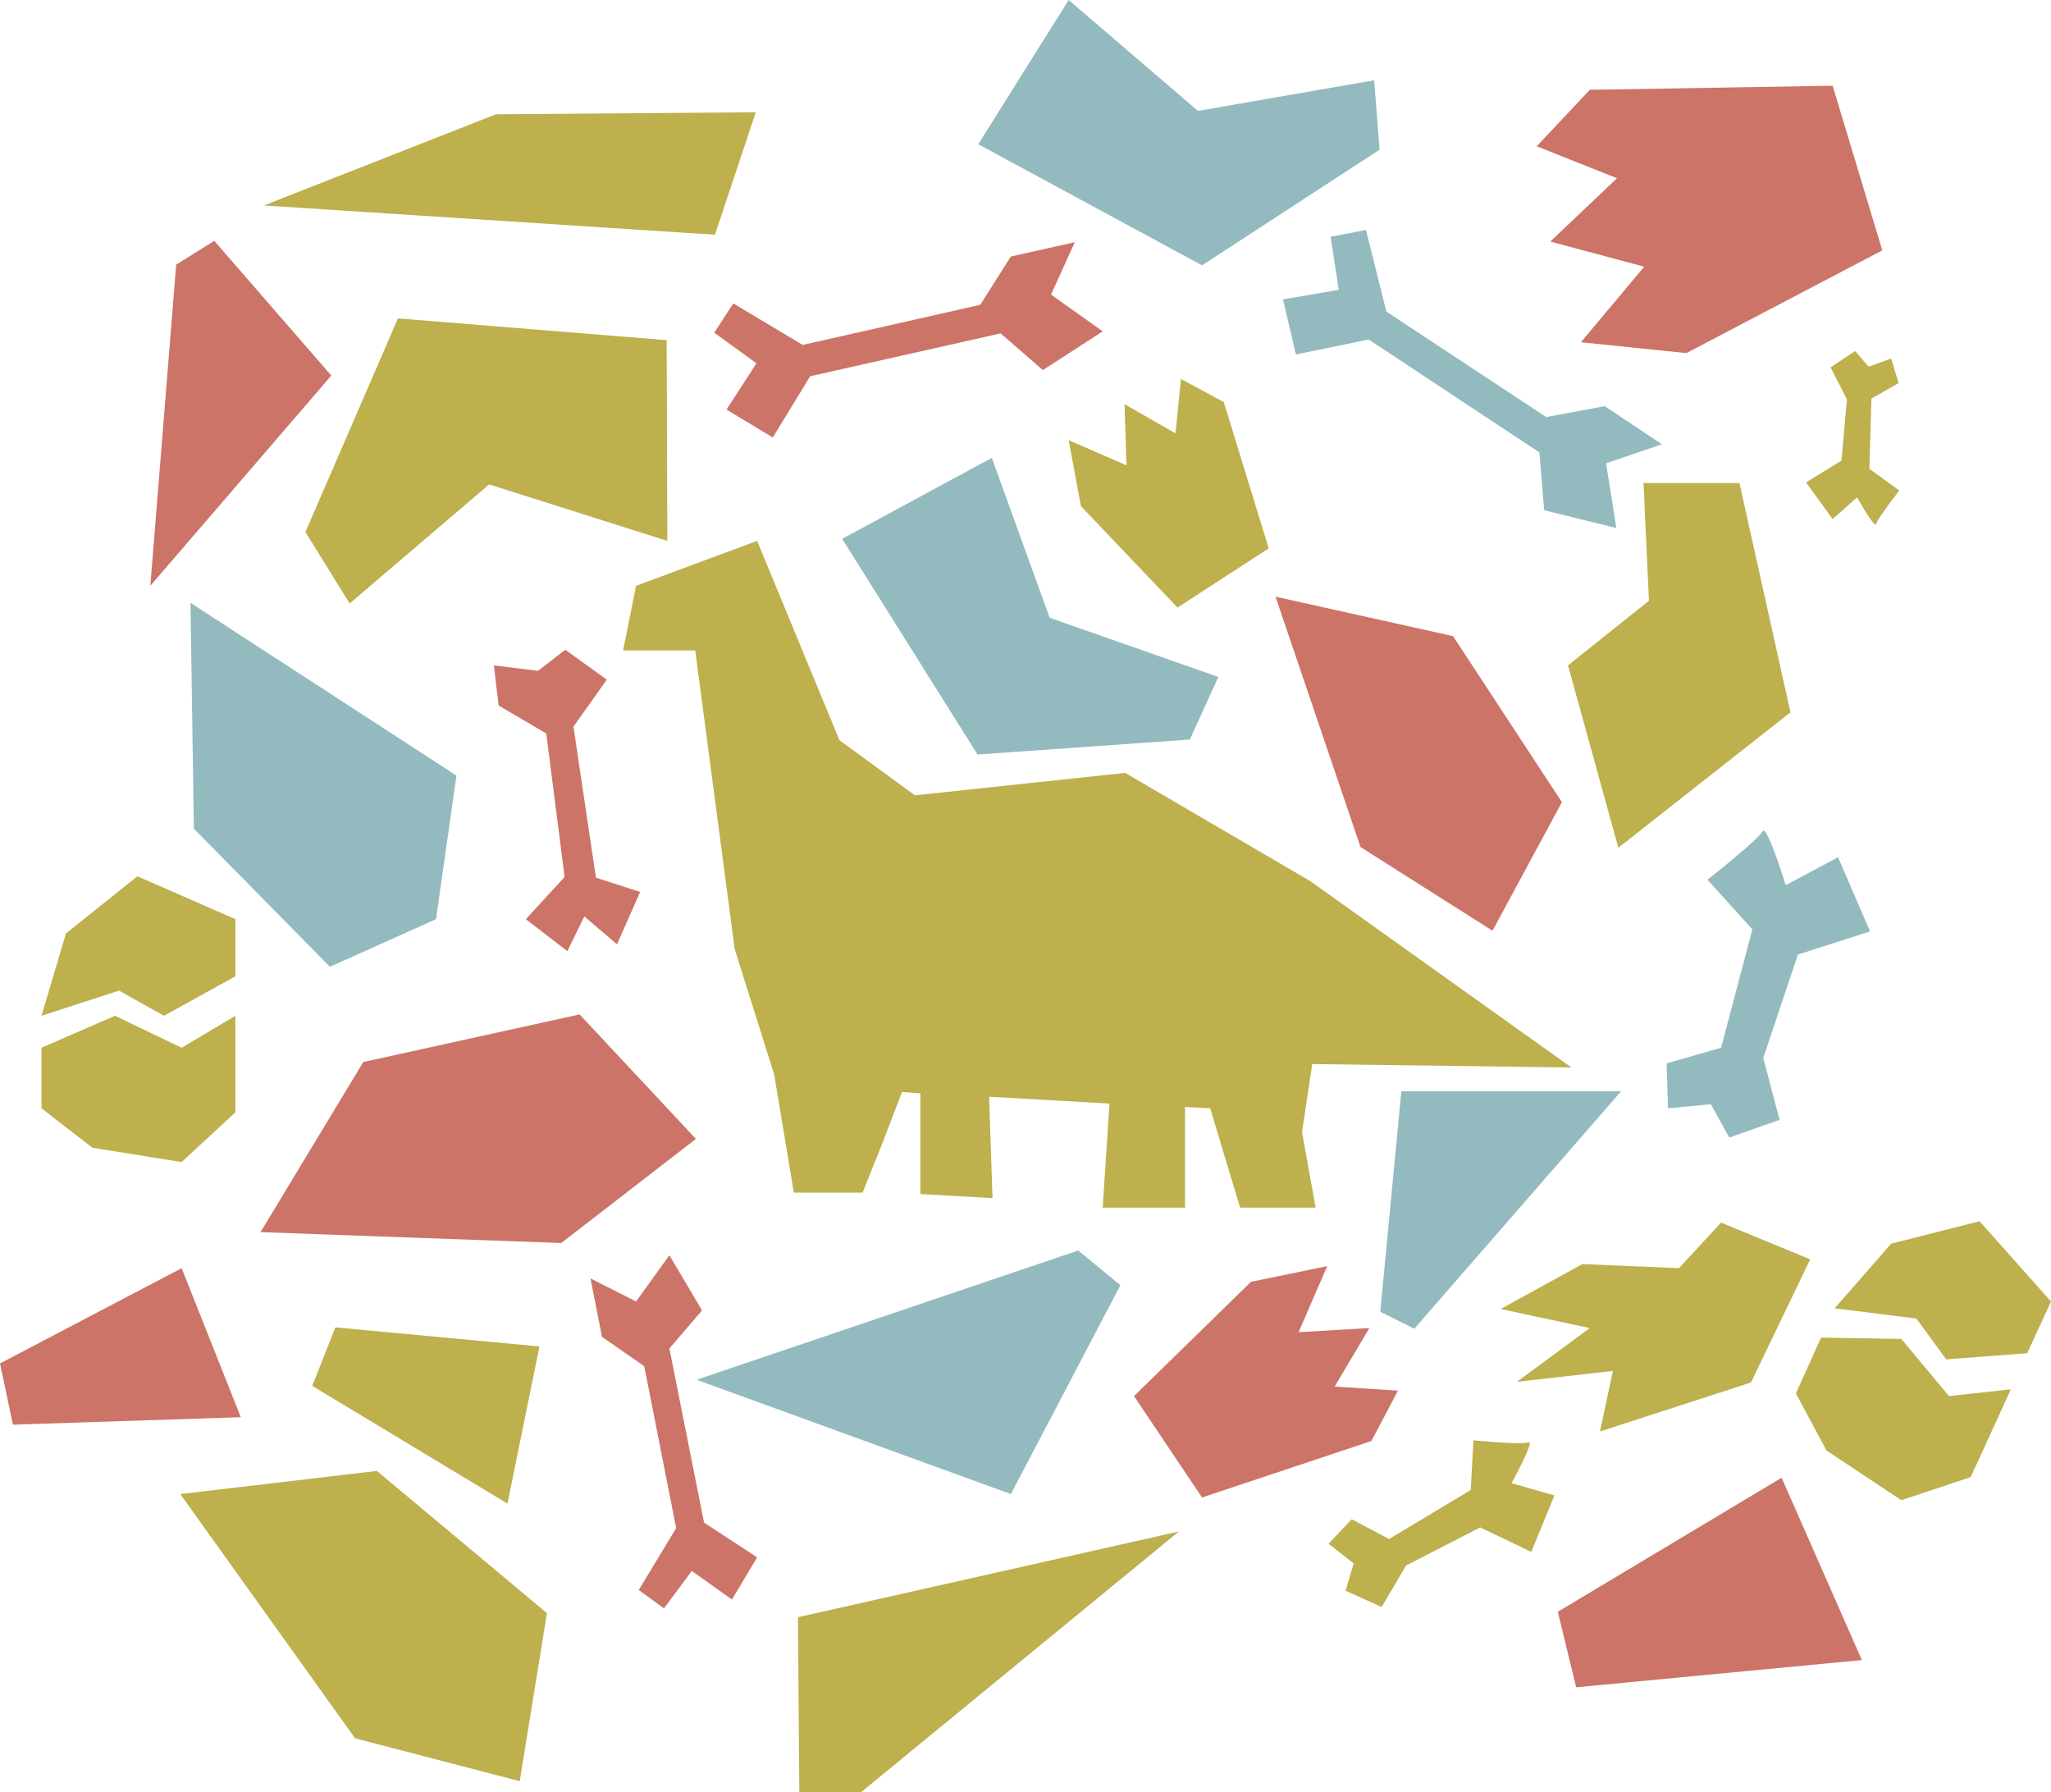
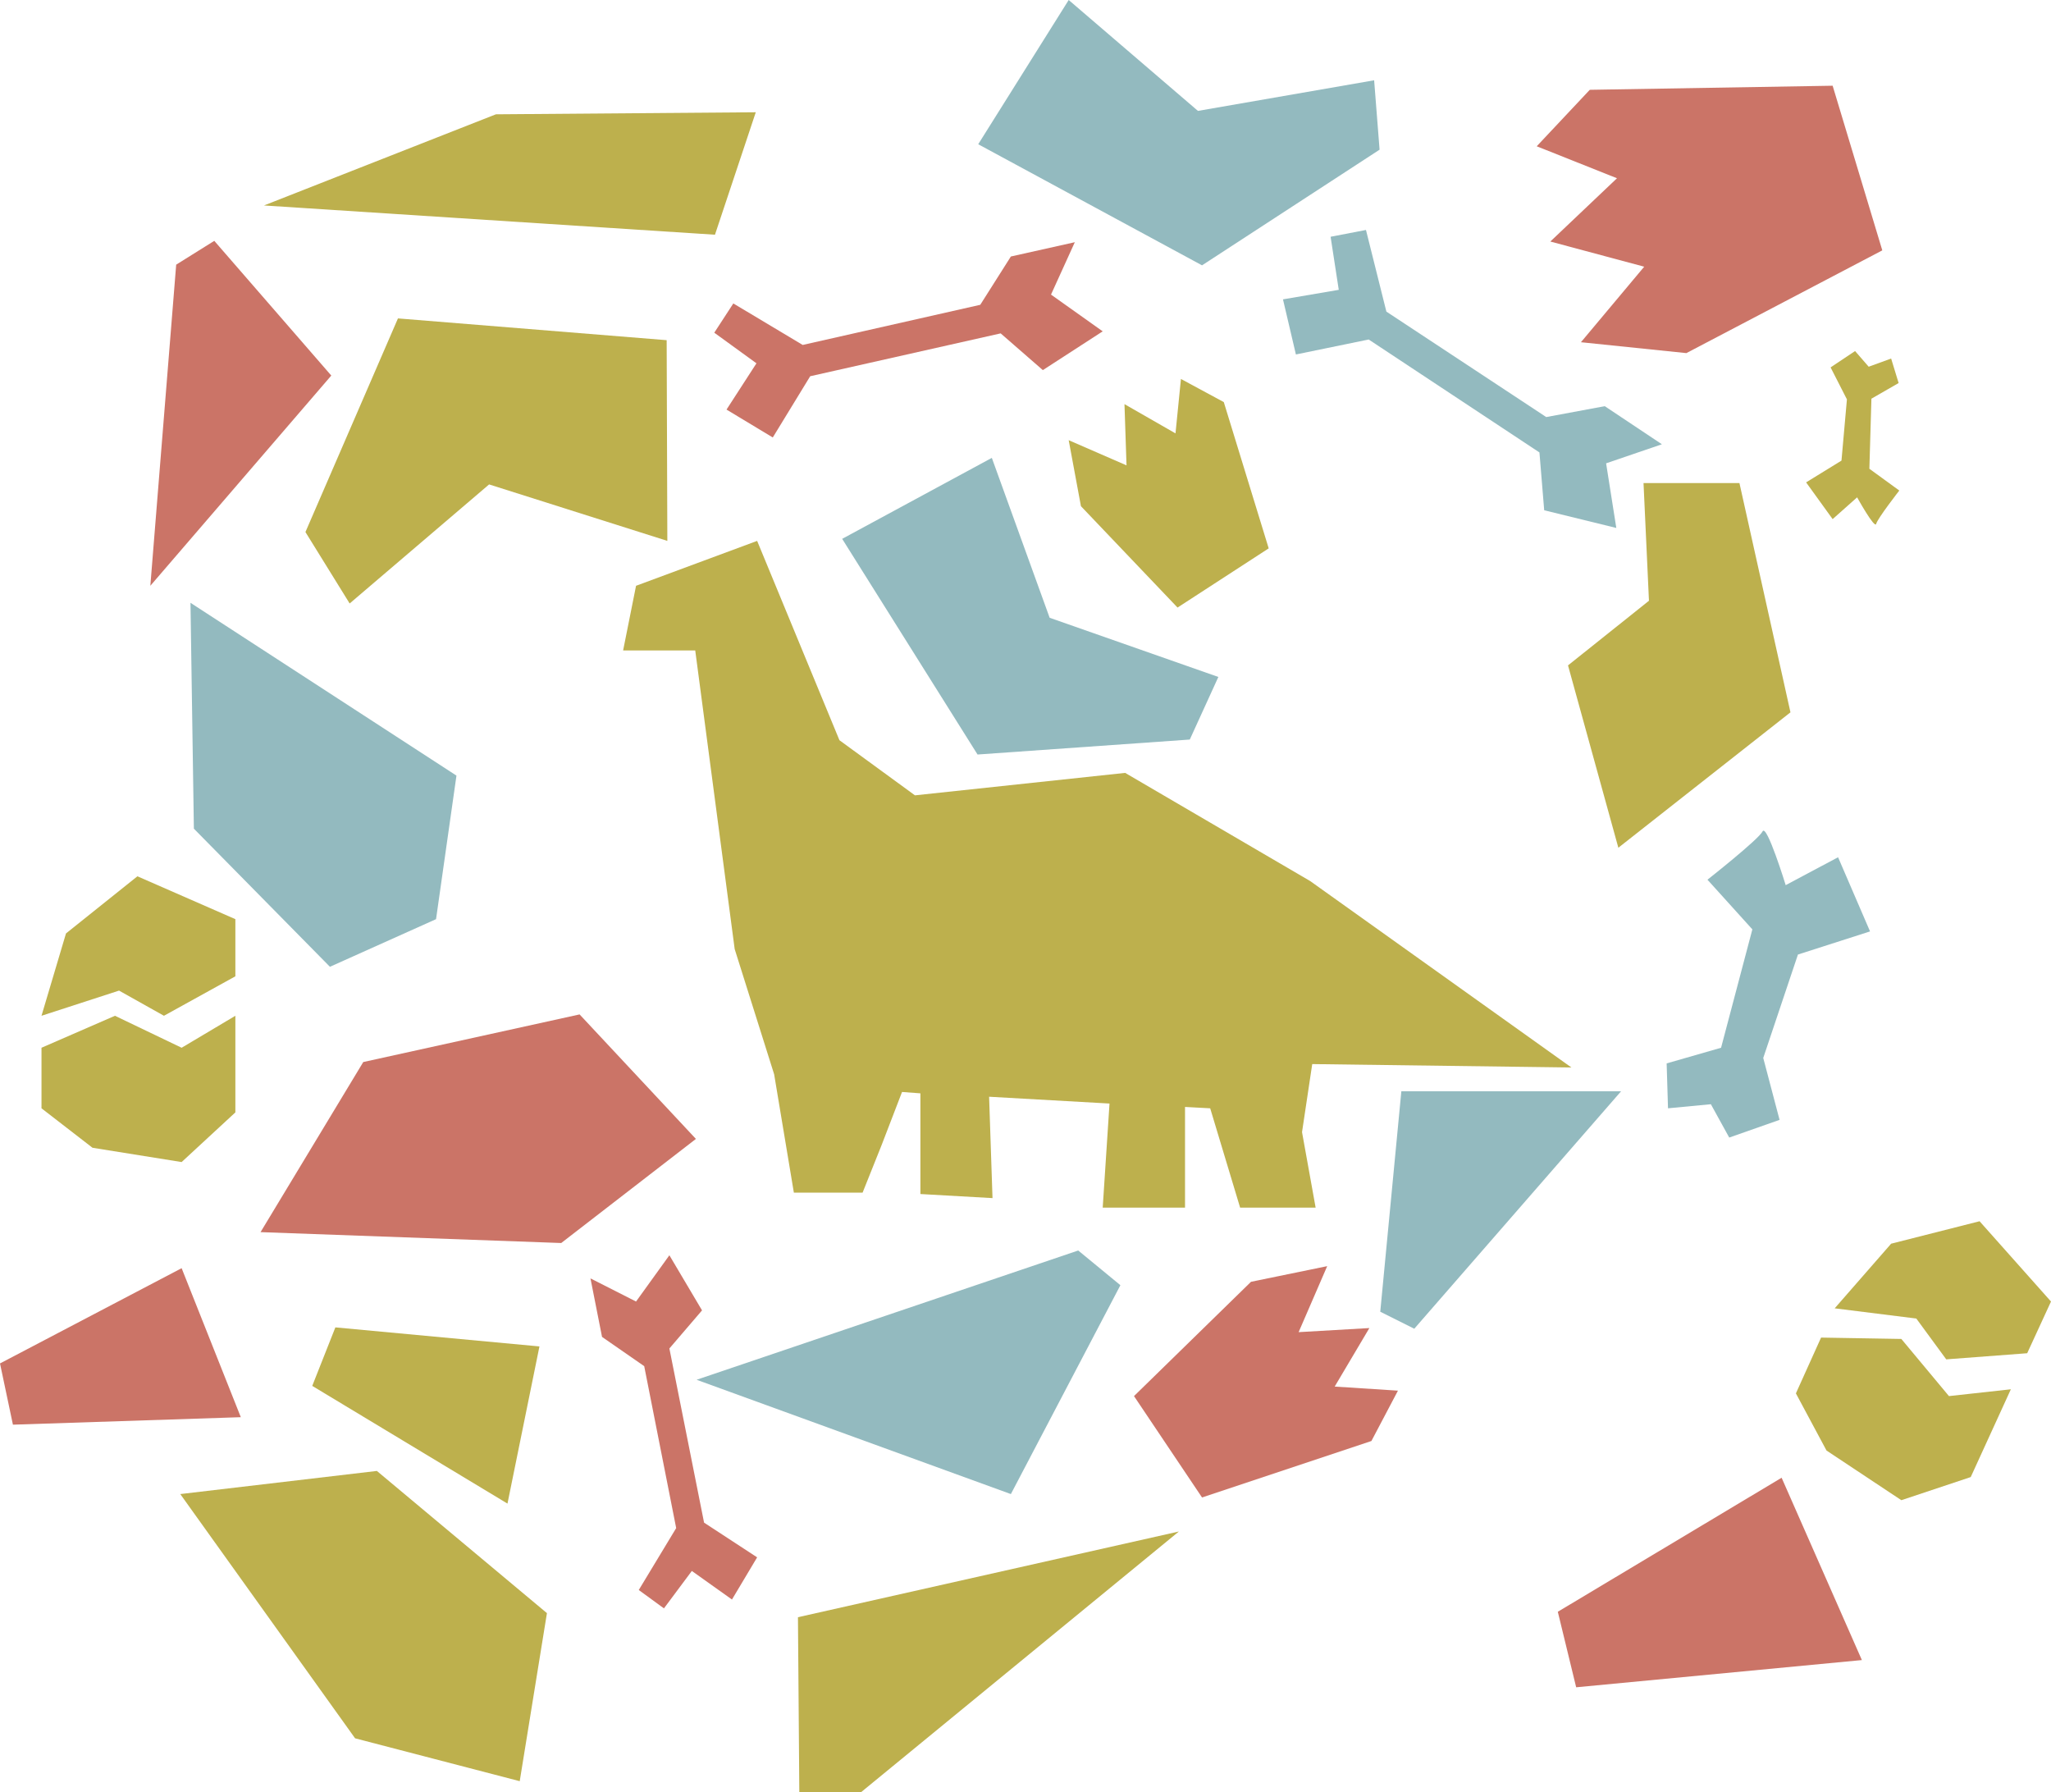
<svg xmlns="http://www.w3.org/2000/svg" version="1.1" id="Layer_1" x="0px" y="0px" viewBox="0 0 301.5 263.4" style="enable-background:new 0 0 301.5 263.4;" xml:space="preserve">
  <style type="text/css"> .st0{fill:#BDB04D;} .st1{fill:#93BABF;} .st2{fill:#CB7467;} </style>
  <polygon class="st0" points="105.1,34.5 38.8,30.2 72.9,16.8 111.1,16.5 " />
  <polygon class="st0" points="44.9,78.2 58.5,46.8 98,50 98.1,79.5 71.9,71.2 51.4,88.7 " />
  <polygon class="st1" points="174.9,108.7 143.7,110.9 123.8,79.2 145.8,67.3 154.3,90.8 179.1,99.5 " />
  <polygon class="st1" points="202.8,22 176.7,39 143.8,21.2 157.1,0 176.1,16.3 202,11.8 " />
-   <polygon class="st2" points="187.5,87.7 213.6,93.5 229.6,117.9 219.4,136.8 200,124.5 " />
  <polygon class="st2" points="38.3,181.1 53.4,156.1 85.2,149.1 102.3,167.4 82.5,182.7 " />
  <polygon class="st0" points="26.5,219.6 55.4,216.2 80.4,237.1 76.4,261.8 52.2,255.5 " />
  <polygon class="st1" points="48.5,142.1 28.5,121.8 28,88.6 67.1,114 64.1,135.1 " />
  <polygon class="st0" points="45.9,203.7 49.3,195.1 79.3,197.9 74.6,221 " />
  <polygon class="st2" points="1.9,209.4 0,200.4 26.7,186.4 35.4,208.3 " />
  <polygon class="st2" points="231.7,248 229,236.9 261.9,217.2 273.7,244 " />
  <path class="st1" d="M245.2,162.9l6.3-0.6l2.7,4.9l7.4-2.6l-2.4-9.1l5.1-15.2l10.6-3.4l-4.7-10.9l-7.7,4.1c0,0-2.8-9.1-3.4-7.9 s-8.1,7.1-8.1,7.1l6.6,7.3L253,154l-8,2.3L245.2,162.9z" />
-   <path class="st0" d="M195.3,226.9l3.7,2.9l-1.2,4l5.3,2.4l3.6-6.1l10.9-5.6l7.5,3.6l3.4-8.3l-6.3-1.8c0,0,3.5-6.4,2.5-6 s-8.1-0.3-8.1-0.3l-0.4,7.3l-12,7.2l-5.5-2.9L195.3,226.9z" />
  <path class="st0" d="M278,52.7l-3.3,1.2l-2-2.3l-3.6,2.4l2.4,4.7l-0.8,9l-5.2,3.2l3.9,5.4l3.6-3.2c0,0,2.6,4.7,2.8,3.9 c0.2-0.8,3.4-4.9,3.4-4.9l-4.4-3.2l0.3-10.3l4-2.3L278,52.7z" />
-   <polygon class="st0" points="232.6,185.8 220.6,192.4 233.7,195.2 223,203.1 237.1,201.5 235.2,210.4 257.4,203.2 266.1,185.1 253,179.7 246.8,186.4 " />
  <g>
    <polygon class="st0" points="20.2,128.8 9.7,137.2 6.1,149.3 17.5,145.6 24.1,149.3 34.6,143.5 34.6,135.1 " />
    <polygon class="st0" points="34.6,149.3 26.7,154 16.9,149.3 6.1,154 6.1,162.9 13.6,168.7 26.7,170.8 34.6,163.5 " />
  </g>
  <g>
    <polygon class="st0" points="291,179.5 278,182.8 269.7,192.3 281.7,193.8 286.1,199.8 298,198.9 301.5,191.3 " />
    <polygon class="st0" points="295.6,204.2 286.5,205.2 279.5,196.8 267.7,196.6 264,204.8 268.5,213.2 279.5,220.5 289.7,217.1 " />
  </g>
  <polygon class="st2" points="205.5,204.4 196.2,203.8 201.3,195.2 190.9,195.8 195.1,186.1 183.9,188.4 166.7,205.2 176.7,220.1 201.6,211.8 " />
  <polygon class="st0" points="255.7,71 263.2,104.7 237.9,124.6 230.5,97.8 242.4,88.3 241.6,71 " />
  <polygon class="st0" points="93.5,86.1 111.3,79.5 123.4,108.8 134.5,116.9 165.4,113.6 192.6,129.5 231,156.9 192.9,156.4 191.4,166.4 193.4,177.5 182.3,177.5 177.9,162.9 174.2,162.7 174.2,177.5 162.1,177.5 163.1,162.2 145.4,161.2 145.9,176.1 135.3,175.5 135.3,160.7 132.6,160.5 129.6,168.3 126.8,175.3 116.7,175.3 113.8,157.9 108,139.5 102.2,95.6 91.6,95.6 " />
  <polygon class="st2" points="105,48.9 111.2,53.4 106.8,60.2 113.6,64.3 119.1,55.3 147.1,49 153.3,54.4 162.1,48.7 154.5,43.3 158,35.6 148.6,37.7 144.1,44.8 118,50.7 107.8,44.6 " />
  <polygon class="st2" points="97.6,236.4 101.7,230.9 107.6,235.1 111.3,228.9 103.5,223.8 98.4,198.2 103.2,192.6 98.4,184.5 93.5,191.3 86.8,187.9 88.5,196.5 94.7,200.8 99.4,224.6 93.9,233.7 " />
  <polygon class="st1" points="195.6,34.8 196.8,42.6 188.6,44 190.5,52.1 201.2,49.9 226.3,66.5 227,75 237.6,77.6 236.1,68.1 244.3,65.3 235.9,59.7 227.3,61.3 203.8,45.8 200.8,33.8 " />
  <polygon class="st1" points="148.6,219.6 164.7,188.9 158.5,183.8 102.4,202.8 " />
  <polygon class="st1" points="206,160.4 202.9,192.8 207.9,195.3 238.3,160.4 " />
  <polygon class="st0" points="117.3,237.7 117.5,263.4 126.6,263.4 173.3,225.1 " />
  <polygon class="st2" points="48.7,55.2 31.5,35.4 25.9,38.9 22.1,86.1 " />
  <polygon class="st2" points="225.9,21.5 237.7,26.2 227.9,35.5 241.7,39.2 232.4,50.3 247.9,51.9 276.7,36.8 269.4,12.6 233.7,13.2 " />
  <polygon class="st0" points="173.6,55.7 172.8,63.7 165.3,59.4 165.6,68.4 157.1,64.7 158.9,74.4 173.1,89.3 186.5,80.6 179.9,59.1 " />
-   <polygon class="st2" points="83.4,139.8 77.3,135.1 83,128.9 80.3,107.8 73.3,103.7 72.6,97.8 79.1,98.6 83.1,95.5 89.2,99.9 84.3,106.8 87.6,129 94.1,131.1 90.7,138.8 85.9,134.7 " />
</svg>